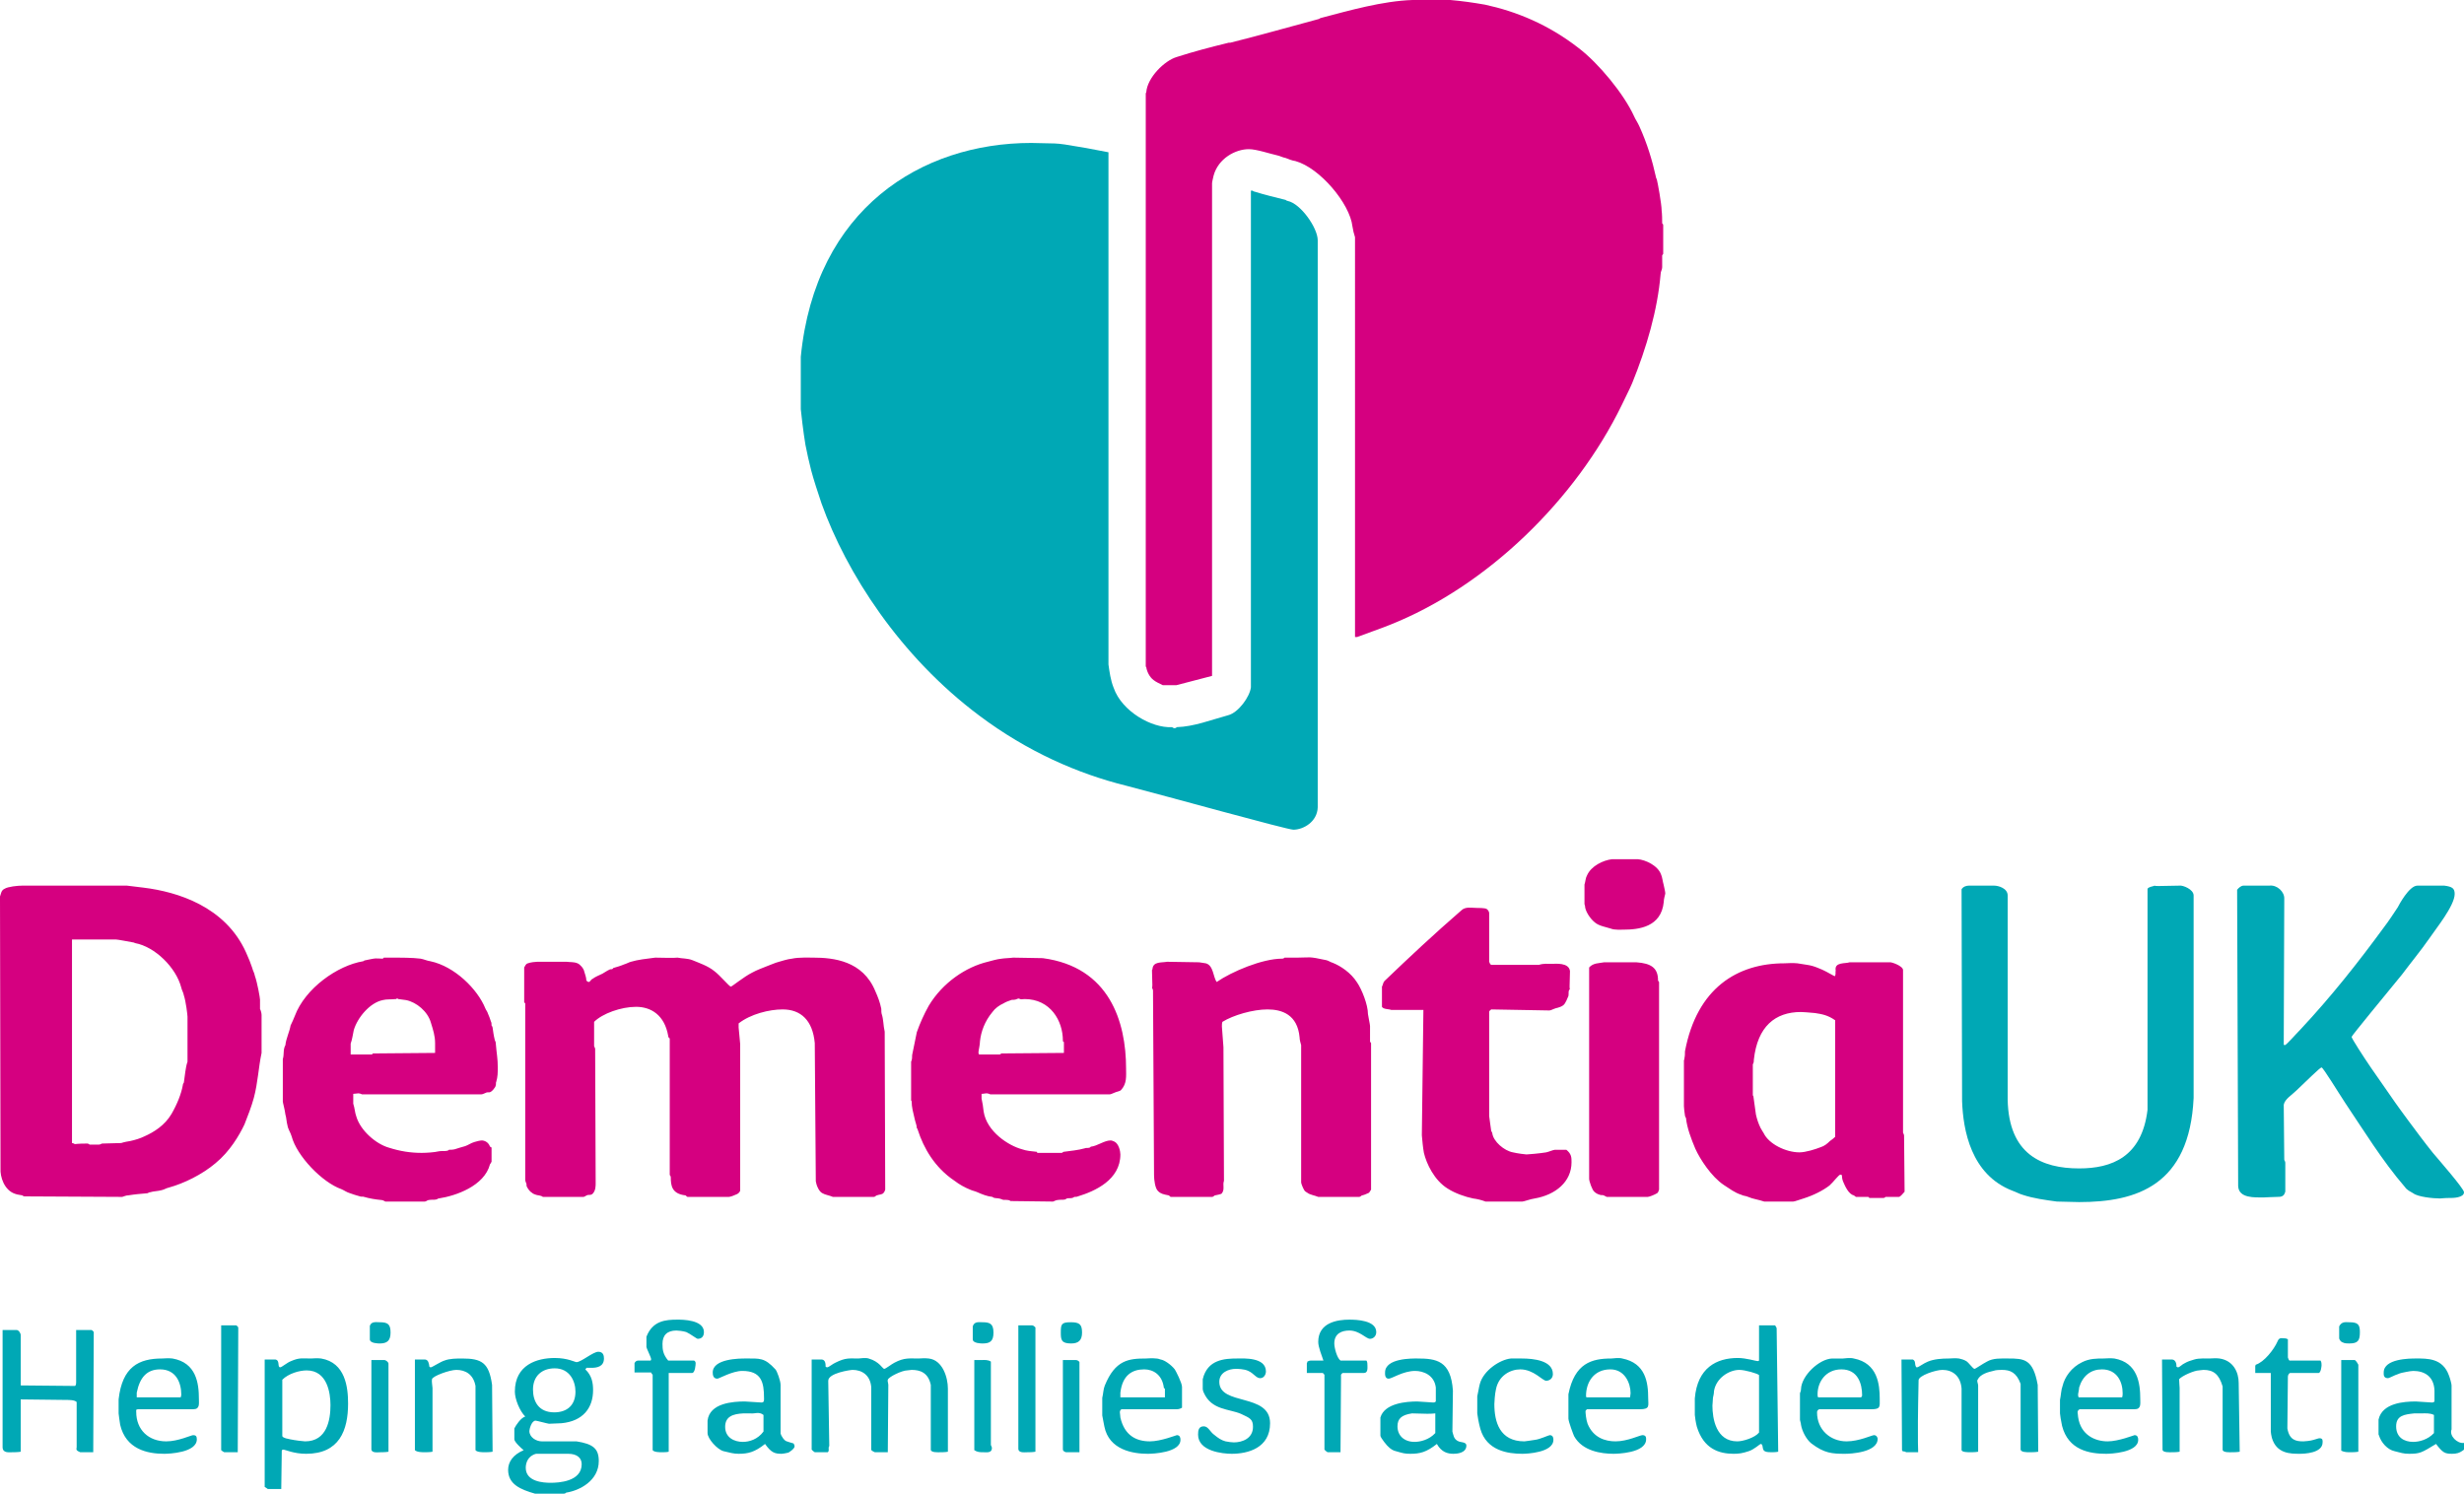
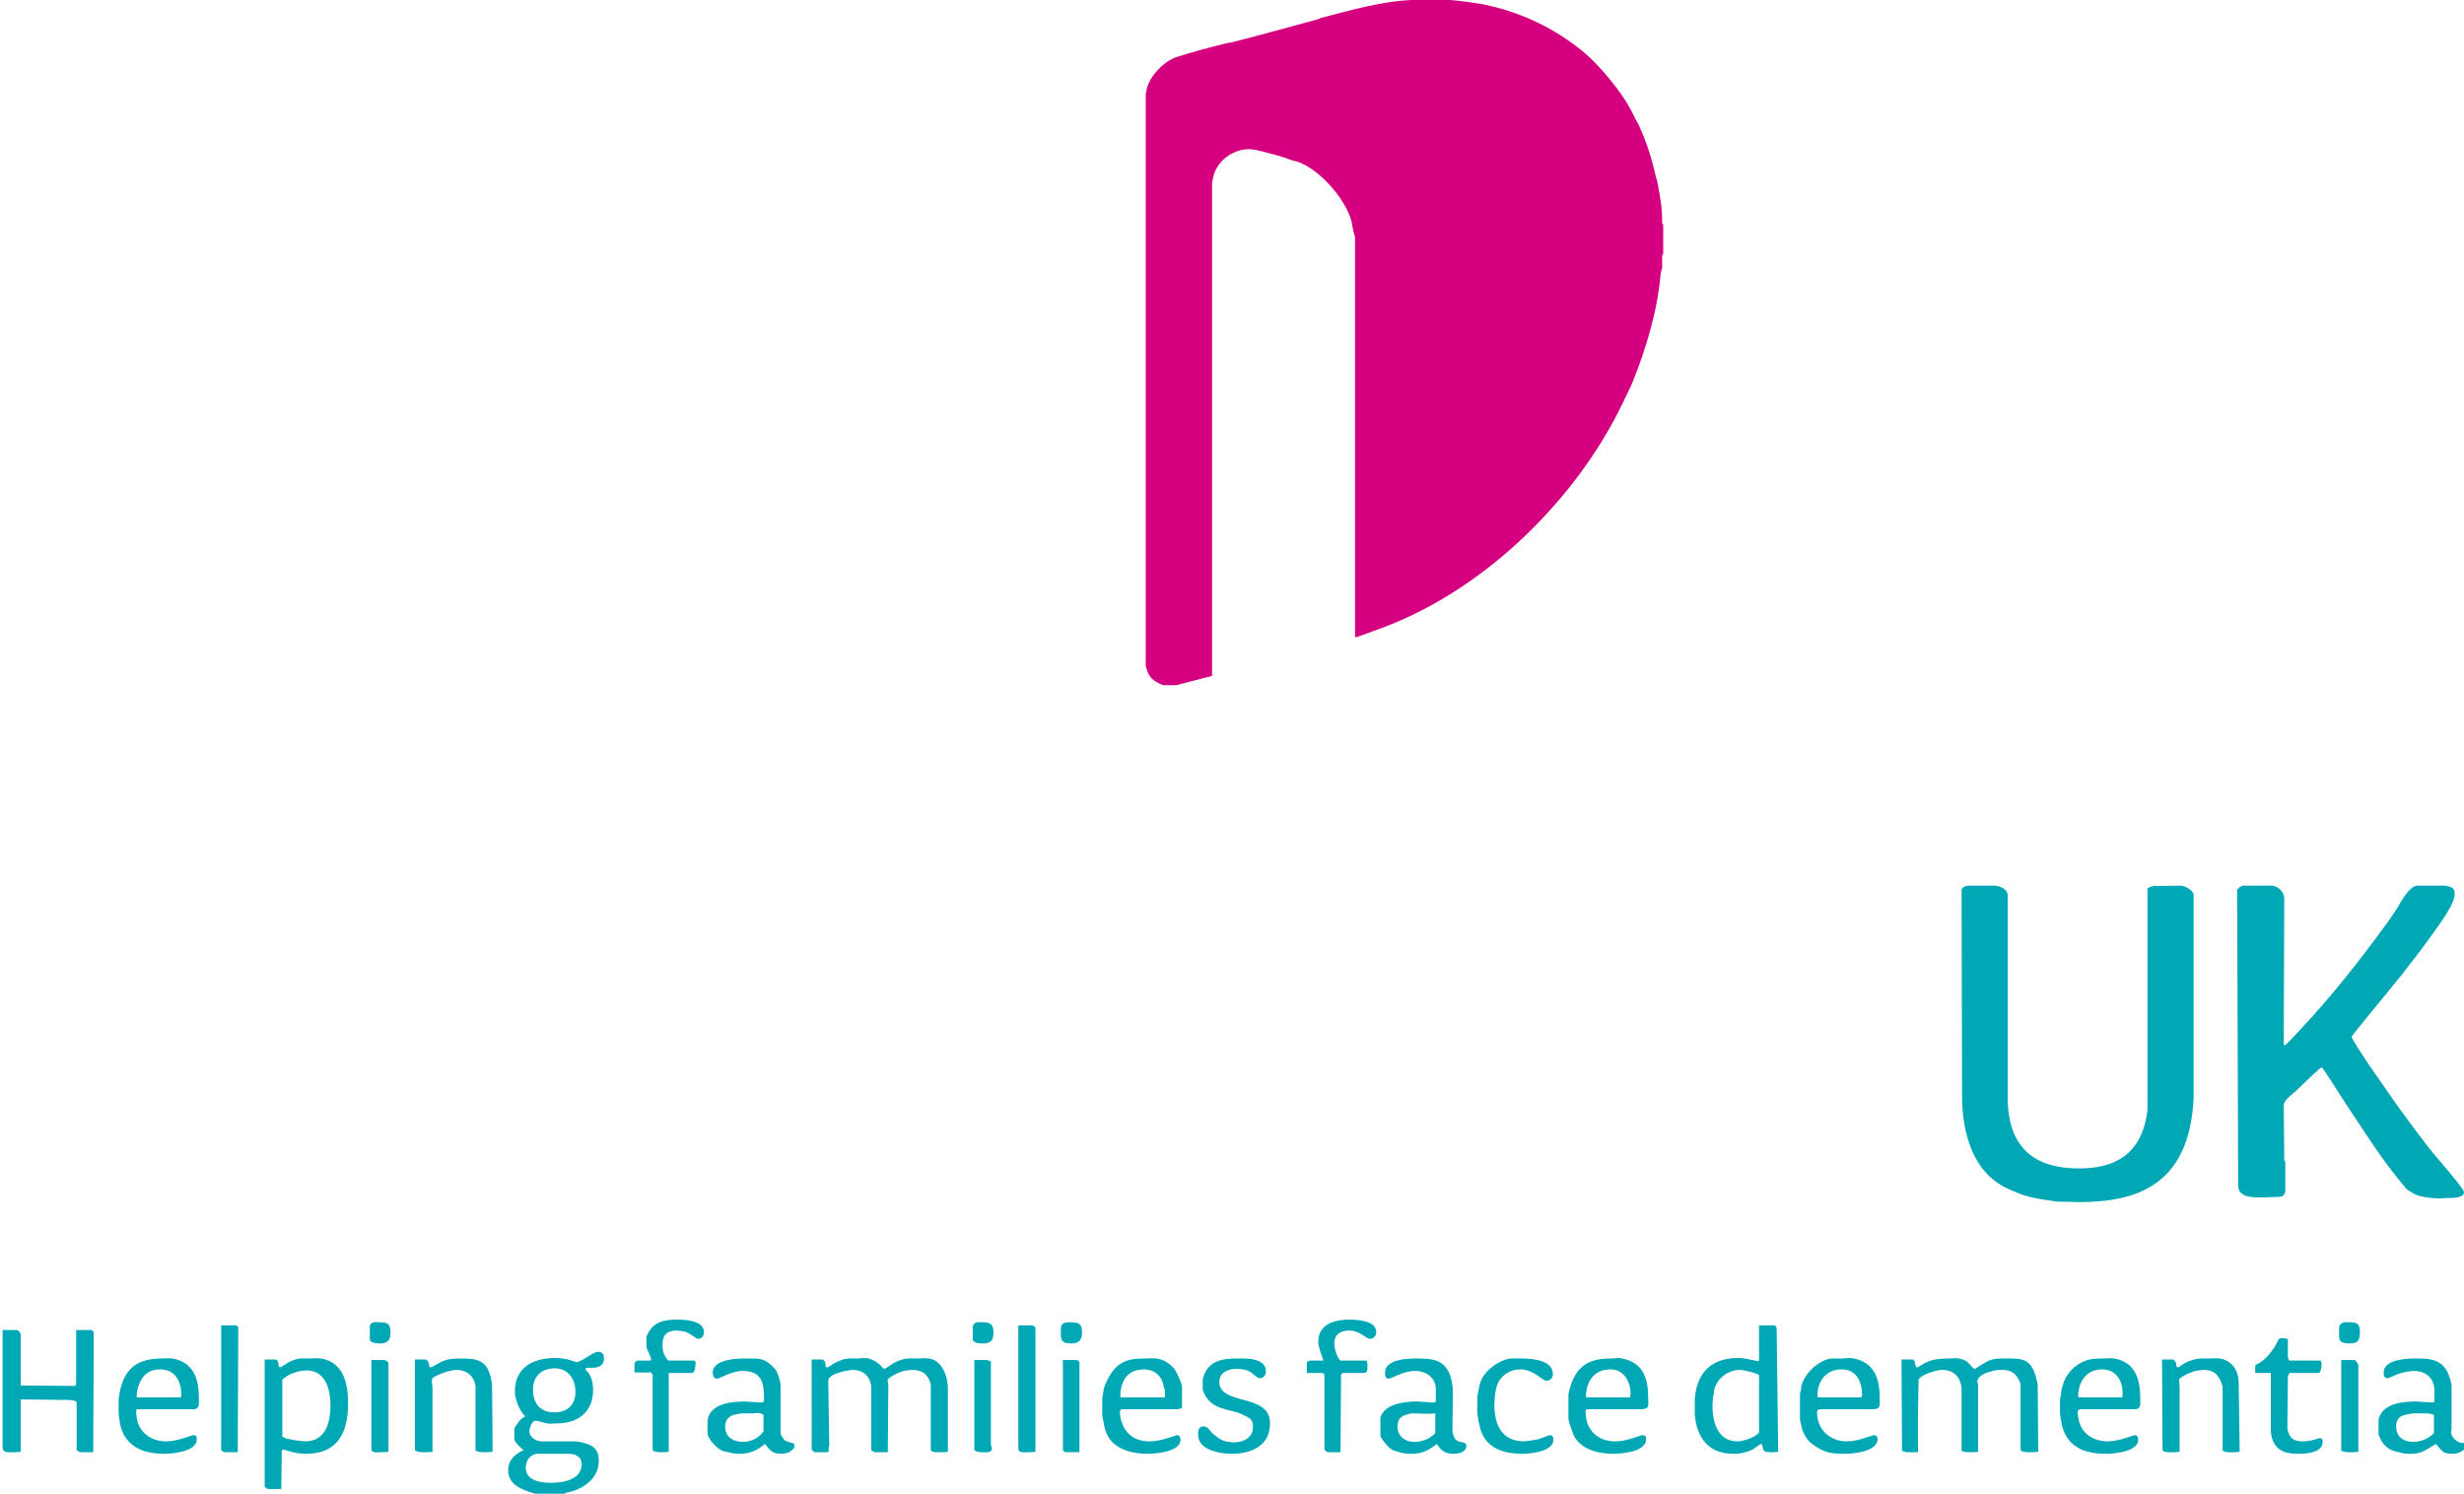
<svg xmlns="http://www.w3.org/2000/svg" version="1.1" x="0px" y="0px" width="380.56px" height="230.72px" viewBox="0 0 380.56 230.72" enable-background="new 0 0 380.56 230.72" xml:space="preserve">
  <g id="Background">
    <g>
-       <path fill-rule="evenodd" clip-rule="evenodd" fill="#D50080" d="M280.32,156.48c1.04,0.16,2,0.32,3.12,1.12v18    c-0.24,0.24-0.56,0.48-0.8,0.64c-0.4,0.4-0.88,0.8-1.44,0.96c-0.8,0.32-2.32,0.8-3.28,0.8c-2.08,0-4.72-1.28-5.52-2.96    c-0.08-0.16-0.32-0.48-0.48-0.8c-0.32-0.64-0.56-1.36-0.72-2.08c-0.16-0.96-0.24-1.92-0.4-2.88c0,0-0.08,0-0.08-0.16v-4.72    c0.16-0.24,0.16-0.48,0.16-0.72c0.56-5.12,3.28-7.36,7.28-7.36C278.32,156.32,279.6,156.4,280.32,156.48z M157.52,154.32    c0.24,0.08,0.48,0,0.72,0c4,0,5.92,3.36,5.92,6.4c0,0.24,0.08,0.16,0.16,0.24v1.68l-9.68,0.08c-0.08,0.08-0.08,0.16-0.32,0.16    h-3.12c0-0.08-0.08-0.16-0.08-0.32c0-0.24,0.24-1.2,0.24-1.76c0.16-1.44,0.72-3.04,1.92-4.48c0.4-0.56,1.04-1.04,1.76-1.36    c0.24-0.16,0.64-0.32,1.12-0.48c0.08-0.08,0.4,0,0.64-0.08c0.16,0,0.32-0.16,0.56-0.16C157.52,154.24,157.44,154.32,157.52,154.32    z M61.52,154.32c0.4,0.08,0.8,0.08,1.2,0.16c1.6,0.32,3.36,1.76,3.84,3.52c0.32,1.04,0.64,2,0.64,3.12v1.52l-9.6,0.08l-0.16,0.16    h-3.28v-1.68c0.24-0.64,0.32-1.36,0.48-2.08c0.56-1.92,2.48-4.24,4.48-4.64c0.56-0.16,1.36-0.08,2-0.16    c0.08,0.08,0-0.08,0.24-0.08C61.52,154.24,61.44,154.32,61.52,154.32z M291.84,148.64c0.24-0.08,2.08,0.56,2.08,1.2v25.12    c0.08,0.16,0.16,0.32,0.16,0.48l0.08,8.64c-0.16,0.16-0.64,0.8-0.88,0.8h-2.08c-0.08,0.08-0.08,0.16-0.32,0.16h-2.16l-0.16-0.16    h-1.92c-0.08-0.08-0.24-0.16-0.32-0.24c-0.8-0.16-1.36-1.44-1.6-2c-0.16-0.32-0.24-0.72-0.24-1.12c-0.08,0-0.08-0.08-0.24-0.08    c-0.24,0-1.12,1.2-1.68,1.68c-1.04,0.8-2.48,1.52-4,2c-0.56,0.16-1.36,0.48-1.6,0.48h-4.48c-0.96-0.32-1.76-0.4-2.48-0.72    c-0.32-0.16-0.8-0.16-1.04-0.32c-1.04-0.32-1.84-0.96-2.72-1.52c-1.92-1.28-3.68-4-4.4-5.6c-0.64-1.52-1.28-3.2-1.44-4.72    c0-0.08-0.16-0.24-0.16-0.4c-0.08-0.48-0.16-1.28-0.16-1.44v-7.12c0.08-0.08,0.08-0.24,0.08-0.32c0.08-0.32,0.08-0.72,0.08-1.04    c1.84-9.76,8.08-13.6,15.36-13.6c0.16,0,1.36-0.08,2,0c0.48,0.08,1.04,0.16,1.52,0.24c0.56,0.08,1.12,0.24,1.68,0.48    c0.88,0.32,1.68,0.8,2.56,1.28c0.24-0.24,0.08-0.64,0.16-0.88c-0.24-1.36,1.52-1.04,2.16-1.28H291.84z M252.72,148.64    c2.32,0.16,3.36,0.88,3.36,2.8c0,0.16,0.16,0.08,0.16,0.32v32c-0.08,0.24-0.16,0.48-0.32,0.56c-0.4,0.24-1.2,0.56-1.44,0.56h-6.32    l-0.48-0.24c-0.16-0.08-0.48,0-0.56-0.08c-0.32-0.08-0.64-0.24-0.88-0.48c-0.32-0.24-0.8-1.6-0.8-2v-32.64    c0.64-0.72,1.52-0.64,2.32-0.8H252.72z M204.88,148.32c0.32,0.08,0.64,0.32,0.96,0.4c1.2,0.48,2.8,1.52,3.76,3.04    c0.72,1.04,1.68,3.44,1.68,4.88c0,0.16,0.32,1.6,0.32,1.84v2.4c0,0,0.08,0.16,0.16,0.24v22.64c-0.16,0.24-0.24,0.4-0.32,0.48    c-0.4,0.16-0.64,0.32-1.04,0.4c-0.16,0-0.24,0.24-0.48,0.24h-6.32c-0.56-0.24-1.28-0.32-1.68-0.64c-0.16-0.08-0.4-0.24-0.48-0.4    c-0.24-0.4-0.48-1.04-0.48-1.2v-21.2c-0.08-0.32-0.24-0.8-0.24-1.2c-0.32-3.52-2.72-4.32-4.96-4.32c-2.24,0-5.28,0.88-6.96,1.92    c-0.08,0.24-0.08,0.48-0.08,0.72c0,0.16,0.16,2.16,0.24,3.2l0.08,20.64c-0.24,0.64,0.16,1.28-0.32,1.92    c-0.08,0.16-0.72,0.24-1.04,0.32c-0.16,0-0.24,0.24-0.48,0.24h-6.32c-0.24,0-0.24-0.24-0.4-0.24c-0.8-0.16-1.2-0.24-1.6-0.64    c-0.48-0.4-0.64-1.76-0.64-2.48l-0.16-28.56c0-0.08-0.08-0.24-0.16-0.4c0.08-0.08,0.08-0.16,0-2.72c0,0,0.08-0.08,0.08-0.16    c0.08-1.2,1.44-0.96,2.24-1.12l4.96,0.08c0.32,0.08,0.72,0.08,1.04,0.16c1.2,0.32,1.12,2.16,1.68,2.88    c2.32-1.6,7.04-3.6,10.08-3.6c0.24,0,0.32-0.08,0.4-0.16h2C202.48,147.92,201.92,147.68,204.88,148.32z M161.04,148    c10.32,1.36,12.88,9.84,12.88,17.04c0,1.2,0.16,2.32-0.8,3.36c-0.16,0.16-0.72,0.24-1.04,0.4c-0.24,0.08-0.48,0.24-0.72,0.24    h-18.4c-0.16-0.08-0.4-0.16-0.64-0.16c-0.16,0-0.4,0.08-0.72,0.08v0.72c0.16,0.72,0.24,1.28,0.32,2c0.48,3.12,3.84,5.28,5.92,5.84    c0.64,0.24,1.52,0.32,2.32,0.4c0,0-0.08,0.16,0.16,0.16H164c0,0,0.16-0.08,0.24-0.16c1.12-0.16,2.24-0.24,3.36-0.56    c0.08-0.08,0.4,0,0.64-0.08c0.08,0,0.16-0.08,0.24-0.16c0.96-0.08,2.08-0.96,3.04-0.96c0.24,0,0.32,0.08,0.56,0.16    c0.72,0.32,0.96,1.52,0.96,2c0,3.92-3.92,5.68-6.56,6.48c-0.16,0.08-0.4,0.08-0.56,0.08c-0.08,0.08-0.24,0.16-0.32,0.16    c-0.24,0.08-0.56,0-0.8,0.08c-0.16,0-0.16,0.16-0.32,0.16c-0.32,0.08-0.72,0-1.12,0.08c-0.24,0-0.48,0.16-0.72,0.24l-6.56-0.08    c-0.4-0.32-1.04-0.08-1.28-0.24c-0.56-0.24-0.8-0.16-1.2-0.24c-0.08,0-0.24-0.08-0.32-0.16c-0.8-0.08-1.6-0.4-2.32-0.72    c-0.32-0.16-0.8-0.24-1.12-0.4c-0.8-0.32-1.68-0.8-2.4-1.36c-3.12-2.08-4.8-5.12-5.68-7.84c0-0.08-0.08-0.24-0.16-0.32    c0-0.4-0.24-0.96-0.32-1.36c-0.24-1.04-0.48-1.84-0.48-2.8c0,0-0.08,0-0.08-0.16V164c0.16-0.32,0.16-0.72,0.16-1.04    c0.24-1.12,0.48-2.32,0.72-3.52c0.48-1.36,1.12-2.8,1.84-4.08c2.16-3.6,5.76-6,9.12-6.8c0.64-0.16,1.36-0.4,2.16-0.48    c0.48-0.08,1.2-0.08,1.76-0.16L161.04,148z M104.64,147.92c0.72,0.16,1.52,0.08,2.32,0.4c0.96,0.4,2.4,0.88,3.36,1.68    c0.88,0.64,2.32,2.4,2.56,2.4c0.16,0,2-1.52,3.28-2.16c0.72-0.4,1.6-0.72,2.4-1.04c0.48-0.16,1.12-0.48,1.76-0.64    c0.56-0.16,1.28-0.4,2-0.48c1.04-0.24,3.12-0.16,3.28-0.16c3.12,0,7.68,0.48,9.6,5.2c0.4,0.88,0.72,1.76,0.88,2.56    c0.08,0.16,0,0.56,0.08,0.88c0.32,0.96,0.24,1.76,0.48,2.8l0.08,24.4c-0.08,0.16-0.08,0.32-0.24,0.48    c-0.24,0.32-0.64,0.24-1.04,0.4c-0.16,0-0.24,0.24-0.48,0.24h-6.32c-0.56-0.24-1.2-0.32-1.6-0.56c-0.56-0.24-0.96-1.28-1.04-1.84    l-0.16-21.36c-0.32-3.52-2.16-5.2-4.96-5.2c-2.08,0-4.96,0.72-6.8,2.16v0.64c0,0.16,0.24,2.32,0.24,2.56v22.64    c-0.08,0.24-0.32,0.48-0.56,0.56c-0.32,0.16-0.96,0.4-1.2,0.4h-6.32c-0.24,0-0.24-0.24-0.4-0.24c-2.08-0.24-2.24-1.52-2.24-2.8    c0-0.24-0.16-0.24-0.16-0.4V160.4c-0.16-0.08-0.24-0.24-0.24-0.4c-0.56-3.2-2.64-4.48-4.96-4.48c-2.32,0-5.2,1.04-6.48,2.32v3.76    c0.08,0.16,0.16,0.32,0.16,0.4L92,182.72c0,0.48,0,1.12-0.4,1.6c-0.32,0.4-0.72,0.16-0.96,0.32c-0.24,0.08-0.32,0.24-0.56,0.24    h-6.24c-0.24-0.24-0.88-0.24-1.04-0.32c-0.24-0.08-0.48-0.16-0.64-0.32c-0.32-0.16-0.64-0.64-0.8-0.96c-0.08-0.16,0-0.4-0.08-0.48    c-0.08-0.24-0.16-0.4-0.16-0.56v-27.36c0,0-0.16,0.16-0.16-0.08v-5.36c0.16-0.24,0.24-0.56,0.56-0.64c0.4-0.16,1.2-0.24,1.44-0.24    h4.56c0.56,0.08,1.12,0,1.68,0.24c0.4,0.16,0.96,0.8,1.04,1.28c0.08,0.32,0.32,0.88,0.32,1.36c0.08,0.08,0.16,0.24,0.4,0.24    c0.16,0,0.32-0.4,0.56-0.48c0.4-0.32,1.04-0.56,1.52-0.8c0.32-0.16,0.72-0.48,1.12-0.64c0-0.08,0.24,0,0.4-0.08    c0.08,0,0.08-0.08,0.16-0.16c0.56-0.16,1.12-0.32,1.68-0.56c0.32-0.08,0.72-0.32,1.04-0.4c1.04-0.32,2.48-0.48,3.76-0.64    C104.48,148,104.56,147.92,104.64,147.92z M64.96,148.08c0.48,0.08,0.96,0.32,1.52,0.4c3.76,0.8,7.28,4.32,8.48,7.28    c0.08,0.24,0.32,0.48,0.4,0.8c0.16,0.32,0.32,0.8,0.48,1.28c0.08,0.08,0.08,0.4,0.08,0.56c0.08,0.08,0.16,0.24,0.16,0.32    c0.08,0.56,0.16,1.2,0.32,1.84c0,0.16,0.16,0.32,0.16,0.48c0.16,1.92,0.32,2.4,0.32,3.84c0,0.8,0,1.44-0.24,2.24    c-0.08,0.08,0,0.4-0.08,0.56c0,0.24-0.64,1.04-0.96,1.04c-0.16,0-0.48,0-0.56,0.08c-0.24,0.08-0.48,0.24-0.72,0.24h-18.4    c-0.16-0.08-0.4-0.16-0.56-0.16c-0.24,0-0.48,0.08-0.8,0.08v1.52c0.24,0.72,0.24,1.36,0.48,2c0.64,2.16,3.04,4.24,5.04,4.8    c1.76,0.56,3.36,0.8,5.04,0.8c0.72,0,2-0.08,2.64-0.24c0.32-0.08,0.88,0,1.28-0.08c0.08,0,0.24-0.08,0.32-0.16    c0.24,0,0.56,0,0.88-0.08c0.48-0.16,1.04-0.32,1.6-0.48c0.48-0.16,0.88-0.48,1.44-0.64c0.24-0.08,0.88-0.24,1.12-0.24    c0.4,0,1.04,0.24,1.28,0.96c0.08,0.08,0.24,0,0.24,0.24v2.08c-0.08,0.16-0.16,0.32-0.24,0.4c-0.88,3.36-5.28,4.88-7.92,5.28    c-0.16,0-0.24,0.16-0.4,0.16c-0.32,0.08-0.72,0-1.12,0.08c-0.24,0-0.4,0.24-0.64,0.24h-6.08c-0.16-0.08-0.4-0.24-0.64-0.24    c-0.88-0.08-1.84-0.24-2.64-0.48c-0.16-0.08-0.48,0-0.64-0.08c-0.56-0.16-1.12-0.32-1.52-0.48c-0.56-0.16-0.96-0.48-1.36-0.64    c-2.96-1.04-6.88-5.12-7.68-8.16c-0.16-0.56-0.56-1.12-0.64-1.68c-0.16-0.56-0.16-1.2-0.32-1.68c-0.08-0.72-0.4-1.84-0.4-2v-6.56    c0.24-0.8,0-1.44,0.4-2.16c0.08-0.96,0.64-2.08,0.8-3.04c0.24-0.48,0.48-1.04,0.64-1.44c1.6-4.32,6.64-7.84,10.56-8.48    c0.08,0,0.16-0.16,0.4-0.16c0.4-0.08,0.72-0.16,1.2-0.24c0.32-0.08,1.12,0,1.36,0c0.16,0,0.16-0.08,0.24-0.16h2.08    C61.6,147.92,63.76,147.92,64.96,148.08z M20.72,145.6c0,0,0.08,0.08,0.16,0.08c3.04,0.56,6.32,3.76,7.12,6.88    c0.08,0.4,0.32,0.72,0.4,1.2c0.32,0.96,0.56,3.04,0.56,3.28V164c-0.32,0.88-0.4,2.24-0.56,3.2c0,0.08-0.16,0.16-0.16,0.4    c-0.24,1.36-0.88,2.96-1.76,4.48c-1.04,1.76-2.72,2.8-4.16,3.44c-0.64,0.32-1.44,0.56-2.16,0.72c-0.48,0.08-0.96,0.16-1.44,0.32    l-2.96,0.08c-0.08,0-0.24,0.16-0.48,0.16h-1.44c-0.08-0.08-0.24-0.16-0.32-0.16c-1.6,0-1.68,0.08-1.92,0.08    c-0.16,0-0.24-0.16-0.48-0.16v-31.44h6.8C18.16,145.12,19.84,145.44,20.72,145.6z M229.6,140.4c0.16,0.08,0.4,0.4,0.4,0.64v7.52    c0.08,0.24,0.16,0.4,0.32,0.48h7.36c0.72-0.24,1.36-0.16,2-0.16c0.56,0,2.64-0.24,2.8,1.12c-0.08,2.64-0.08,2.72,0,2.8    c-0.32,0.16-0.16,0.8-0.24,1.04c-0.16,0.32-0.4,1.12-0.8,1.44c-0.56,0.4-1.12,0.4-1.44,0.56c-0.24,0.08-0.48,0.24-0.72,0.24    l-8.96-0.16c-0.08,0.08-0.24,0.16-0.32,0.32v16.16c0.08,0.8,0.24,1.6,0.32,2.32c0.08,0.08,0.16,0.24,0.16,0.32    c0.16,1.28,1.84,2.72,3.2,2.96c0.64,0.16,1.92,0.32,2.08,0.32c0.24,0,2.08-0.16,3.04-0.32c0.4-0.08,1.12-0.4,1.36-0.4h1.76    c0.8,0.64,0.8,1.2,0.8,1.92c0,3.04-2.48,5.04-5.68,5.6c-0.64,0.08-1.68,0.48-1.92,0.48h-5.68c-0.64-0.24-1.28-0.4-1.92-0.48    c-1.2-0.24-2.8-0.8-3.92-1.52c-2.08-1.28-3.28-3.84-3.68-5.52c-0.16-0.88-0.24-1.84-0.32-2.72l0.24-19.36h-4.96    c-0.4-0.16-1.2-0.08-1.44-0.48v-3.12c0.16-0.24,0.16-0.64,0.4-0.88c3.84-3.68,7.6-7.2,11.84-10.88c0.64-0.64,1.6-0.4,2.32-0.4    C228.24,140.24,229.36,140.24,229.6,140.4z M22.24,137.12c5.12,0.64,12.56,2.88,15.76,10c0.4,0.88,0.72,1.68,0.96,2.4    c0.08,0.4,0.32,0.72,0.4,1.2c0.4,1.12,0.8,3.44,0.8,3.68v1.44c0.16,0.32,0.24,0.72,0.24,0.96v5.84c-0.48,2.24-0.56,4.56-1.2,6.96    c-0.32,1.2-0.96,2.88-1.44,4.08c-0.8,1.68-2.24,4.16-4.48,6c-2.08,1.76-4.88,3.12-7.2,3.76c-0.4,0.08-0.72,0.32-1.12,0.4    c-0.56,0.16-1.28,0.16-1.76,0.32c-0.24,0-0.32,0.16-0.48,0.16c-0.96,0.08-1.92,0.16-2.88,0.32c-0.4,0-0.64,0.16-0.96,0.24    L3.76,184.8c-0.08,0-0.24-0.08-0.32-0.16c-0.32-0.08-0.72-0.08-1.12-0.24c-1.68-0.56-2.32-2.64-2.24-3.92l-0.08-42    c0.16-0.4,0.16-0.96,0.72-1.2c0.48-0.32,2-0.48,2.72-0.48H19.6C19.84,136.8,21.36,137.04,22.24,137.12z M252.96,132.72    c1.12,0.08,3.12,0.96,3.6,2.4c0.16,0.32,0.24,1.04,0.4,1.6c0.08,0.4,0.24,1.04,0.24,1.28c0,0.16-0.24,0.8-0.24,1.36    c-0.4,3.84-3.84,4.24-6.24,4.24c-0.16,0-1.36,0.08-1.92-0.16c-0.72-0.24-1.84-0.4-2.48-0.96c-0.8-0.64-1.52-1.84-1.52-2.56    c0-0.08-0.08-0.16-0.08-0.32v-2.96c0.16-0.48,0.16-1.04,0.4-1.44c0.64-1.44,2.48-2.32,3.84-2.48H252.96z" />
      <path fill-rule="evenodd" clip-rule="evenodd" fill="#D50080" d="M224,0c1.84,0.16,3.52,0.4,5.36,0.72    c4.8,1.04,9.76,3.04,14.48,6.72c3.04,2.32,6.96,7.04,8.56,10.56c0.16,0.4,0.56,0.96,0.8,1.52c1.2,2.64,2,5.28,2.56,7.84    c0,0.16,0.16,0.32,0.16,0.48c0.08,0.24,0.72,3.68,0.72,4.72c0,0.16,0.08,0.24,0.08,1.92c0,0.08,0.16,0.08,0.16,0.32v4.4    c0,0-0.08,0.16-0.16,0.24v1.84c0,0.4-0.24,0.64-0.24,1.04c-0.48,5.6-2.16,11.36-4.4,16.88c-0.48,1.12-1.04,2.16-1.6,3.36    c-7.04,14.48-20.72,28-35.92,34c-1.6,0.64-3.28,1.2-4.96,1.84h-0.32V36.64c-0.16-0.48-0.32-1.12-0.4-1.68    c-0.4-3.52-5.04-9.04-8.8-10.08c-0.56-0.08-1.12-0.32-1.52-0.48c-0.48-0.08-0.88-0.32-1.28-0.4c-1.12-0.24-3.2-0.96-4.4-0.96    c-2.08,0-4.72,1.44-5.44,4.08c-0.08,0.4-0.24,0.96-0.24,1.2v76.08l-5.52,1.44h-2.08c-0.48-0.24-1.04-0.48-1.44-0.8    c-0.64-0.48-1.04-1.36-1.12-2c0,0-0.08,0-0.08-0.16V14.4c0,0,0.08-0.08,0.08-0.16c0.16-2.24,2.8-4.88,4.72-5.44    c2.48-0.8,5.2-1.52,7.84-2.16c0.08-0.08,0.4,0,0.56-0.08c4.48-1.12,8.96-2.4,13.44-3.6c0.08,0,0.24-0.08,0.32-0.16    c4.56-1.2,9.6-2.64,14.24-2.8H224z" />
-       <path fill-rule="evenodd" clip-rule="evenodd" fill="#00A8B5" d="M162.88,22.16c0.24,0,1.12,0.08,1.6,0.16    c2.08,0.32,4.32,0.72,6.72,1.2v79.12c0.16,1.12,0.32,2.4,0.8,3.6c1.28,3.68,5.92,6.24,8.96,6.08c0.16,0,0.24,0.16,0.4,0.16    c0.24,0,0.32-0.08,0.4-0.16c2.64-0.08,5.28-1.12,7.92-1.84c1.6-0.4,3.36-2.88,3.52-4.32V29.52c0,0-0.08-0.08,0.16-0.08    c0.16,0,0.24,0.16,0.4,0.16c1.52,0.48,3.2,0.88,4.8,1.28c0.08,0.08,0.24,0.16,0.32,0.16c2,0.4,4.64,4.16,4.64,6.08v87.6    c-0.08,2.24-2.24,3.44-3.76,3.44c-0.96,0-19.36-5.12-25.84-6.8c-7.44-1.84-15.28-5.28-22.64-10.8    c-12.32-9.2-20.56-22.08-24.4-32.8c-0.56-1.68-1.2-3.6-1.6-5.12c-0.32-1.28-0.64-2.64-0.88-3.92c-0.32-1.84-0.72-5.36-0.72-5.52    v-8.08c2.24-22.88,18.64-33.04,35.6-33.04C159.44,22.08,162.72,22.16,162.88,22.16z" />
      <path fill-rule="evenodd" clip-rule="evenodd" fill="#00A8B5" d="M350.48,136.8c1.2-0.16,2.4,0.96,2.32,2.08l-0.08,22.48    c0.08,0,0,0.08,0.16,0.08c0.24,0,1.68-1.68,2.4-2.4c4.72-5.04,8.96-10.4,12.88-15.76c0.8-1.04,1.52-2.16,2.16-3.12    c0.16-0.32,1.76-3.36,3.04-3.36h4.16c1.2,0.16,1.6,0.4,1.6,1.28c0,1.84-2.96,5.44-3.92,6.88c-1.28,1.84-2.8,3.68-4.24,5.6    c-2.56,3.12-7.76,9.44-7.76,9.6c0,0.24,1.92,3.2,2.96,4.72l3.84,5.52c0.56,0.8,1.28,1.76,1.92,2.64c1.2,1.6,2.48,3.36,3.84,5.04    c0.8,0.96,4.8,5.52,4.8,6.08c0,0.88-1.84,0.88-1.92,0.88c-1.28,0-1.52,0.08-1.76,0.08c-1.12,0-3.44-0.24-4.16-0.8    c-0.4-0.24-0.96-0.48-1.28-0.96c-3.52-4.08-6.4-8.8-9.2-12.96c-0.96-1.44-3.44-5.52-3.68-5.52c-0.24,0-2.56,2.32-3.84,3.52    c-0.72,0.72-1.84,1.36-2,2.24l0.08,8.48c0,0.16,0.16,0.24,0.16,0.48v4.48c-0.08,0.24-0.16,0.48-0.4,0.64    c-0.24,0.16-0.56,0.16-0.88,0.16c-0.64,0-1.84,0.08-2,0.08c-1.44,0-3.92,0.16-4-1.76l-0.16-45.76c0.24-0.32,0.64-0.64,0.96-0.64    H350.48z M308,136.8c0.64,0,2.08,0.4,2.08,1.52v31.52c0.16,8.48,5.28,10.64,11.04,10.64c5.04,0,9.68-1.76,10.56-9.04v-34.16    c0.24-0.32,0.72-0.32,1.12-0.48c0.08,0.08,0.16,0.08,3.84,0c0.48-0.08,2.16,0.56,2.16,1.52v31.28    c-0.64,13.52-8.8,16.08-17.68,16.08l-3.44-0.08c-1.76-0.24-3.6-0.48-5.28-1.04c-0.56-0.16-1.12-0.48-1.6-0.64    c-6.4-2.48-7.6-9.36-7.76-13.84l-0.08-32.72c0.24-0.4,0.72-0.56,1.12-0.56H308z" />
      <path fill-rule="evenodd" clip-rule="evenodd" fill="#00A8B5" d="M87.76,224.56c1.36,0,2.08,0.64,2.08,1.6    c0,2.72-3.6,2.88-4.8,2.88c-1.12,0-3.84-0.16-3.84-2.32c0-0.72,0.32-1.84,1.6-2.16H87.76z M374,218.32c0.56,0,1.28-0.08,1.92,0.24    v2.8c-0.96,1.04-2.32,1.36-3.2,1.36c-1.44,0-2.64-0.72-2.64-2.4s1.28-1.84,2.8-2H374z M221.68,218.32v3.04    c-0.96,1.04-2.32,1.36-3.2,1.36c-1.6,0-2.64-0.96-2.64-2.4c0-1.2,0.64-1.76,2.24-2C220.32,218.4,220.96,218.4,221.68,218.32z     M115.92,218.32c0.72,0.08,1.28-0.32,2,0.24v2.56c-0.88,1.2-2.16,1.6-3.2,1.6c-1.28,0-2.72-0.64-2.72-2.32c0-1.6,1.2-2,2.8-2.08    H115.92z M51.04,217.04c0,2.32-0.56,5.6-3.92,5.6c-0.24,0-1.6-0.16-2.32-0.32c-0.32-0.08-1.04-0.16-1.2-0.48v-8.72    c0.96-0.96,2.64-1.44,3.76-1.44C50.56,211.68,51.04,215.2,51.04,217.04z M271.68,212.4v8.88c-0.64,0.8-2.48,1.36-3.36,1.36    c-3.28,0-3.84-3.52-3.84-5.52c0-0.24,0.08-0.8,0.08-1.2c0.08-0.32,0.16-0.72,0.16-1.04c0.32-2,2.32-3.28,3.92-3.28    C269.52,211.6,271.44,212.16,271.68,212.4z M327.84,215.2c0,0.16,0,0.4-0.08,0.64h-6.72c-0.08-0.16-0.08-0.24-0.08-0.48    c0-0.16,0.16-0.72,0.16-1.04c0.56-1.84,1.84-2.8,3.52-2.8C326.96,211.52,327.84,213.44,327.84,215.2z M287.6,215.52    c0,0.16-0.08,0.24-0.16,0.32h-6.64c-0.08-0.16-0.08-0.24-0.08-0.48c0-1.92,1.28-3.84,3.68-3.84    C286.96,211.52,287.6,213.76,287.6,215.52z M251.84,215.2c0,0.24-0.08,0.48-0.08,0.64h-6.72c-0.08-0.08-0.08-0.08-0.08-0.24    c0-2.08,1.2-4.08,3.76-4.08C250.96,211.52,251.84,213.68,251.84,215.2z M179.76,214.4c0.08,0.08,0.16,0,0.16,0.24v1.2h-6.88v-0.72    c0.32-2.72,1.84-3.6,3.68-3.6C178.08,211.52,179.52,212.32,179.76,214.4z M28,215.44c0,0.16-0.08,0.24-0.08,0.4h-6.8v-0.72    c0.48-2.4,1.6-3.6,3.6-3.6C27.2,211.52,28,213.6,28,215.44z M88.88,214.96c0,2.08-1.28,3.2-3.28,3.2c-2.4,0-3.28-1.68-3.28-3.52    c0-2.08,1.36-3.28,3.36-3.28C88,211.36,88.88,213.36,88.88,214.96z M363.68,210.08c0.24,0.08,0.56,0.72,0.56,0.72v13.44    c-0.4,0.08-1.04,0.08-1.2,0.08c-0.48,0-0.96,0-1.44-0.24v-14H363.68z M166.16,210.08c0.24,0,0.48,0.16,0.56,0.32v13.92h-2    c-0.24,0-0.24-0.08-0.4-0.16c-0.08,0-0.16-0.16-0.16-0.32v-13.76H166.16z M153.04,210.32v12.88c0.08,0.24,0.16,0.32,0.16,0.48    c0,0.8-0.88,0.64-1.28,0.64c-0.56,0-0.96,0-1.44-0.32v-13.92h1.12C152,210.08,152.56,210,153.04,210.32z M59.36,210.08    c0.24,0,0.64,0.32,0.64,0.56v13.6c-0.4,0.08-1.04,0.08-1.2,0.08c-0.48,0-1.44,0.16-1.44-0.48v-13.76H59.36z M378.24,212.48    c0.16,0.4,0.4,1.28,0.4,1.52v6.8c-0.4,0.96,0.88,2.24,1.92,2.08v1.04c-0.72,0.56-1.2,0.64-1.84,0.64c-1.12,0-1.44-0.16-2.48-1.52    c-2.24,1.36-2.48,1.52-4.16,1.52c-0.88,0-1.28-0.16-2.24-0.4c-1.12-0.24-2.08-1.36-2.4-2.4c0-0.08-0.08-0.08-0.08-0.24v-2.24    c0.56-2.56,3.92-2.8,5.76-2.8c0.16,0,2.32,0.16,2.48,0.16c0.24,0,0.32-0.08,0.4-0.16v-1.68c-0.08-2.24-1.6-3.04-3.28-3.04    c-0.24,0-0.72,0.08-1.12,0.16s-0.88,0.16-1.2,0.32c-0.56,0.16-1.36,0.64-1.6,0.64c-0.72,0-0.64-0.64-0.64-0.88    c0-2.16,4.08-2.16,4.96-2.16C374.88,209.84,377.28,209.76,378.24,212.48z M342.8,209.84c2.16,0.32,2.96,2.16,2.96,3.76l0.16,10.64    c-0.4,0.08-0.96,0.08-1.2,0.08c-0.24,0-1.44,0.08-1.44-0.4v-9.76c-0.56-1.92-1.44-2.56-2.96-2.56c-0.24,0-0.56,0.08-0.72,0.08    c-0.64,0-2.56,0.8-3.04,1.36c0,0.4,0.08,1.12,0.08,1.36v9.84c-0.4,0.08-0.96,0.08-1.2,0.08c-0.24,0-1.44,0.08-1.44-0.4L333.92,210    h1.6c0.48,0.08,0.64,0.56,0.64,1.12c0.08,0,0.08,0.08,0.24,0.08c0.24,0,0.64-0.48,1.04-0.64c0.4-0.24,0.88-0.4,1.44-0.56    c0.72-0.24,2.16-0.16,2.32-0.16C341.44,209.84,342.32,209.76,342.8,209.84z M326.56,209.84c3.6,0.64,4,3.84,4,6.24    c0,0.8,0.16,1.6-0.88,1.6h-8.48c-0.32,0.16-0.32,0.4-0.32,0.48c0,0.16,0.08,0.48,0.08,0.72c0.4,2.8,2.64,3.76,4.56,3.76    c1.68,0,4.08-0.96,4.16-0.96c0.48,0,0.56,0.4,0.56,0.72c0,2-4.32,2.16-4.96,2.16c-2.56,0-5.84-0.56-6.8-4.32    c-0.16-0.72-0.32-1.76-0.32-1.92v-2.08c0.16-0.72,0.16-1.52,0.4-2.16c0.32-1.36,1.36-2.88,3.04-3.68    c1.12-0.56,2.24-0.56,3.28-0.56C325.12,209.84,326,209.76,326.56,209.84z M302.56,209.84c0.32,0.08,0.72,0.16,1.12,0.4    c0.4,0.24,1.04,1.2,1.28,1.2c0.16,0,1.28-0.8,1.92-1.12c0.96-0.56,2.16-0.48,3.28-0.48c2.48,0,3.84,0.08,4.56,4.08l0.08,10.32    c-0.4,0.08-1.12,0.08-1.28,0.08c-0.56,0-1.36,0-1.44-0.4v-10.16c-0.64-1.76-1.6-2.16-2.88-2.16c-0.24,0-0.96,0-1.36,0.16    c-0.72,0.16-2,0.48-2.4,1.36c-0.16,0.16,0.08,0.64,0.08,0.88v10.24c-0.4,0.08-0.96,0.08-1.2,0.08c-0.4,0-1.28,0-1.36-0.32v-9.52    c-0.16-2-1.44-2.88-2.96-2.88c-1.04,0-3.68,0.88-3.68,1.6c-0.24,10.96,0,11.04-0.08,11.12h-1.84c-0.32-0.24-0.56,0-0.64-0.32    l-0.08-14h1.76c0.48,0.24,0.24,0.72,0.48,1.12c0.08,0.08,0,0.08,0.16,0.08c0.24,0,1.04-0.64,1.68-0.88    c0.96-0.4,2.16-0.48,3.2-0.48C301.2,209.84,302.08,209.76,302.56,209.84z M286.32,209.84c3.68,0.72,4,4,4,6.24    c0,1.2,0.16,1.6-1.28,1.6h-8.08c-0.32,0.16-0.32,0.4-0.32,0.48c0,2.72,2.08,4.48,4.56,4.48c1.92,0,3.92-0.96,4.24-0.96    c0.4,0,0.56,0.4,0.56,0.56c0,2.16-4.32,2.32-5.04,2.32c-2,0-3.2-0.08-5.2-1.6c-0.8-0.64-1.44-1.92-1.6-2.88    c0-0.24-0.16-0.64-0.16-0.8v-4.08c0.08-0.16,0.16-0.4,0.16-0.64c0.08-2.08,2.8-4.64,4.8-4.72h1.68    C284.8,209.84,285.76,209.68,286.32,209.84z M250.56,209.84c3.6,0.72,4,3.68,4,6.16c0,1.12,0.32,1.68-1.28,1.68h-8.16    c-0.08,0.08-0.24,0.16-0.24,0.32c0,0.24,0.08,1.28,0.32,1.92c0.88,2.16,2.72,2.72,4.32,2.72c1.84,0,3.76-0.96,4.16-0.96    c0.56,0,0.56,0.4,0.56,0.64c0,2.16-4.56,2.24-5.04,2.24c-1.84,0-4.8-0.4-6.08-2.72c-0.08-0.16-0.88-2.24-0.88-2.72v-3.76    c0.96-4.8,3.6-5.52,6.64-5.52C249.12,209.84,250,209.68,250.56,209.84z M239.84,212.24c0,0.72-0.56,1.04-1.04,1.04    c-0.56,0-1.92-1.76-4-1.76c-1.52,0-3.36,0.96-3.76,3.12c-0.16,0.64-0.24,2-0.24,2.24c0,2.72,0.8,5.76,4.64,5.76    c0.16,0,1.12-0.16,1.68-0.24c0.72-0.08,2.08-0.72,2.24-0.72c0.56,0,0.56,0.56,0.56,0.72c0,2-4.16,2.16-4.8,2.16    c-2.24,0-5.52-0.48-6.48-3.84c-0.24-0.8-0.48-2.24-0.48-2.4v-2.64c0.16-0.64,0.24-1.36,0.4-1.92c0.56-2.08,3.12-3.76,4.8-3.92    h1.68C236.88,209.84,239.84,210.16,239.84,212.24z M224.4,214.8l-0.08,6.32c0.16,0.48,0.16,1.2,0.96,1.52    c0.32,0.16,1.2,0.08,1.2,0.64c0,1.2-1.52,1.28-2,1.28c-0.88,0-1.84-0.24-2.56-1.52c-1.6,1.28-2.64,1.52-4.08,1.52    c-0.88,0-1.12-0.08-2.24-0.4c-0.4-0.08-0.8-0.32-1.12-0.64c-0.16-0.08-1.28-1.44-1.28-1.76v-2.8c0.64-2.24,4.08-2.48,5.68-2.48    c0.24,0,2.32,0.16,2.48,0.16c0.24,0,0.32-0.08,0.4-0.16v-2.16c-0.24-1.92-1.92-2.56-3.2-2.56c-1.84,0-3.6,1.2-4.08,1.2    c-0.64,0-0.56-0.8-0.56-0.96c0-2.24,4.24-2.16,4.96-2.16C221.84,209.84,224.08,210.16,224.4,214.8z M195.52,211.84    c0,0.48-0.32,1.04-0.88,1.04c-0.64,0-0.96-0.72-1.84-1.12c-0.64-0.32-1.76-0.32-1.92-0.32c-1.12,0-2.56,0.56-2.56,2    c0,3.76,7.84,1.68,7.84,6.4c0,3.84-3.44,4.72-5.92,4.72c-1.44,0-5.2-0.4-5.2-2.96c0-0.64,0.08-1.28,0.88-1.28    c0.72,0,0.96,0.88,1.68,1.36c0.48,0.4,1.04,0.8,1.68,0.96c0.32,0.08,1.04,0.16,1.28,0.16c1.36,0,2.96-0.64,2.96-2.4    c0-1.2-0.48-1.36-1.84-2c-1.84-0.8-4.56-0.56-5.76-3.28c-0.08-0.16-0.16-0.4-0.16-0.56v-1.52c0.72-3.04,3.36-3.2,5.36-3.2    C192,209.84,195.52,209.6,195.52,211.84z M178.56,209.84c0.24,0,0.48,0.08,0.72,0.16c0.56,0.08,1.6,0.8,2.16,1.52    c0.16,0.24,1.12,2.08,1.12,2.72v3.2c-0.24,0.16-0.56,0.24-0.8,0.24h-8.56c-0.24,0.16-0.24,0.4-0.24,0.48    c0,0.16,0.08,0.56,0.08,0.8c0.64,2.8,2.48,3.68,4.56,3.68c1.68,0,4.08-0.96,4.16-0.96c0.48,0,0.56,0.4,0.56,0.72    c0,2-4.32,2.16-5.04,2.16c-2.24,0-6-0.56-6.72-4.24c-0.08-0.56-0.32-1.52-0.32-1.68v-2.72c0.16-0.64,0.16-1.36,0.4-1.92    c1.6-3.92,3.68-4.16,6.32-4.16C177.12,209.84,178,209.76,178.56,209.84z M134.16,209.84c1.68,0.48,2.16,1.6,2.4,1.6    c0.24,0,1.12-0.72,1.6-0.96c1.52-0.8,2.32-0.64,3.68-0.64c0.16,0,1.04-0.08,1.6,0c2.16,0.24,2.96,2.96,2.96,4.64v9.76    c-0.4,0.08-0.96,0.08-1.2,0.08c-0.24,0-1.44,0.08-1.44-0.4v-10c-0.4-1.92-1.68-2.32-2.96-2.32c-0.16,0-0.56,0.08-0.72,0.08    c-0.72,0-2.8,0.96-2.96,1.44c-0.08,0.16,0.08,0.56,0.08,0.8l-0.08,10.4h-2c-0.16-0.08-0.56-0.24-0.56-0.4v-9.68    c-0.16-1.84-1.44-2.64-2.88-2.64c-0.32,0-3.76,0.48-3.76,1.68l0.16,10.08c-0.24,0.32,0.08,0.72-0.24,0.96h-2    c-0.16-0.08-0.32-0.24-0.48-0.4V210h1.6c0.48,0.08,0.56,0.56,0.56,1.12c0.08,0,0.08,0.08,0.24,0.08c0.24,0,0.88-0.56,1.28-0.72    c1.6-0.8,2.16-0.64,3.52-0.64C132.8,209.84,133.68,209.68,134.16,209.84z M119.76,211.52c0.24,0.24,0.8,1.76,0.8,2.4v7.52    c0.08,0.32,0.56,1.12,0.96,1.2c0.24,0.08,0.72,0.24,1.04,0.32c0.08,0.16,0.16,0.24,0.16,0.48c0,0.32-0.88,0.96-1.04,0.96    c-0.32,0.08-0.8,0.16-0.96,0.16c-1.04,0-1.6-0.16-2.56-1.52c-1.6,1.28-2.64,1.52-4.08,1.52c-0.8,0-1.28-0.16-2.32-0.4    c-0.96-0.24-2.48-1.92-2.48-2.8v-1.92c0.32-2.72,3.92-2.96,5.76-2.96c0.24,0,2.32,0.16,2.56,0.16c0.48,0,0.4-0.4,0.4-0.72    c0-2.4-0.4-4.16-3.36-4.16c-1.52,0-3.6,1.2-3.84,1.2c-0.64,0-0.72-0.56-0.72-0.96c0-2.16,4.24-2.16,5.04-2.16    C117.36,209.84,118.08,209.68,119.76,211.52z M76,213.92l0.08,10.32c-0.4,0.08-1.04,0.08-1.2,0.08c-0.4,0-1.2,0-1.44-0.32v-9.92    c-0.32-1.76-1.52-2.48-2.96-2.48c-1.04,0-3.68,0.96-3.76,1.44c-0.08,0.32,0.08,1.12,0.08,1.36v9.84c-0.4,0.08-0.96,0.08-1.2,0.08    c-0.4,0-1.2,0-1.52-0.32v-14h1.6c0.48,0.08,0.56,0.56,0.64,1.12c0.08,0,0,0.08,0.24,0.08c0.16,0,1.52-0.88,2.08-1.04    c0.8-0.32,1.92-0.32,2.72-0.32C74.4,209.84,75.52,210.48,76,213.92z M49.6,209.84c3.76,0.64,4.16,4.48,4.16,6.96    c0,4.16-1.36,7.76-6.48,7.76c-1.92,0-3.2-0.64-3.52-0.64c-0.24,0-0.16,0.08-0.24,0.16L43.44,230h-2.08    c-0.08-0.08-0.24-0.16-0.48-0.32V210h1.68c0.72,0.16,0.24,1.2,0.72,1.2c0.24,0,1.04-0.72,1.68-0.96c1.28-0.56,1.76-0.4,3.04-0.4    C48.16,209.84,49.04,209.76,49.6,209.84z M26.64,209.84c3.68,0.64,4.08,3.84,4.08,6.24c0,0.8,0.16,1.6-0.88,1.6h-8.48    c-0.4,0-0.32,0.16-0.32,0.4c0,2.8,1.92,4.56,4.64,4.56c1.84,0,3.84-0.96,4.16-0.96c0.4,0,0.56,0.16,0.56,0.64    c0,2.08-4.32,2.24-5.04,2.24c-2.64,0-5.92-0.72-6.8-4.48c-0.08-0.56-0.24-1.6-0.24-1.76v-2.16c0.56-5.04,3.12-6.32,6.72-6.32    C25.2,209.84,26.08,209.76,26.64,209.84z M93.28,209.84c0,1.28-1.12,1.44-1.92,1.44h-0.8c0,0.08-0.08,0.16-0.16,0.24    c1.04,0.96,1.2,2.16,1.2,3.2c0,2.72-1.52,4.8-4.88,5.12c-1.6,0.08-1.68,0.08-1.92,0.08c-0.16,0-1.92-0.48-2.08-0.48    c-0.64,0-0.96,1.36-0.96,1.6c0,0.96,1.04,1.6,1.92,1.6h5.36c2.56,0.4,3.44,1.12,3.44,3.04c0,3.04-2.96,4.56-5.04,4.88    c-0.08,0.08-0.16,0.16-0.4,0.16h-4.4c-2.24-0.64-4.16-1.44-4.16-3.68c0-1.2,0.72-2.32,2.4-3.04c-0.4-0.32-1.44-1.28-1.44-1.68    v-1.68c0.24-0.48,0.96-1.6,1.68-1.84c-0.88-0.88-1.6-2.72-1.6-3.84c0-4.16,3.44-5.2,6.16-5.2c2,0,3.12,0.64,3.36,0.64    c0.72,0,2.56-1.6,3.36-1.6C93.2,208.8,93.28,209.44,93.28,209.84z M353.36,206.88v2.8c0.08,0.16,0.08,0.32,0.24,0.48h4.8    c0.16,0.24,0.16,0.48,0.16,0.72c0,0.08-0.08,1.2-0.48,1.2h-4.4c-0.16,0.08-0.32,0.32-0.32,0.56l-0.08,8c0.32,1.84,1.36,2,2.48,2    c0.24,0,1.12-0.08,1.6-0.24c0.32-0.08,0.72-0.24,0.88-0.24c0.56,0,0.48,0.4,0.48,0.64c0,1.68-2.88,1.76-3.52,1.76    c-1.44,0-3.6,0-4.32-2.48c-0.08-0.32-0.16-0.8-0.16-0.96v-9.04h-2.4v-1.12c0,0,0.08-0.08,0.08-0.16c1.28-0.4,2.8-2.32,3.36-3.6    c0.24-0.64,0.64-0.48,0.96-0.48C352.88,206.72,353.12,206.72,353.36,206.88z M2.56,205.44c0.32,0,0.64,0.48,0.64,0.8V214l8.4,0.08    c0.16-0.16,0.16-0.4,0.16-0.56v-8.08h2.4c0.08,0.08,0.24,0.16,0.32,0.32l-0.08,18.56h-2c-0.8-0.32-0.56-0.48-0.56-0.8v-6.96    c-0.32-0.32-1.12-0.32-1.68-0.32l-6.96-0.08v8.08c-0.4,0.08-1.12,0.08-1.28,0.08c-0.56,0-1.52,0.16-1.52-0.8v-18.08H2.56z     M274.16,204.72c0.08,0.16,0.24,0.32,0.24,0.48l0.24,19.04c-0.32,0.08-0.88,0.08-1.04,0.08c-0.24,0-0.8,0-1.04-0.16    c-0.48-0.24-0.16-1.12-0.64-1.12c-0.08,0-1.04,0.88-1.84,1.12c-0.96,0.32-1.52,0.4-2.32,0.4c-2.32,0-4.64-0.8-5.68-4.16    c-0.16-0.56-0.32-1.68-0.32-1.84V216c0.4-4.72,3.36-6.24,6.64-6.24c1.28,0,2.8,0.48,3.04,0.48c0.24,0,0.24-0.08,0.24-0.16v-5.36    H274.16z M159.36,204.72c0.24,0,0.4,0.16,0.56,0.32v19.2c-0.4,0.08-0.96,0.08-1.2,0.08c-0.48,0-1.44,0.16-1.44-0.56v-19.04H159.36    z M36.48,204.72c0.08,0.08,0.32,0.16,0.32,0.4l-0.08,19.2h-2.08c-0.16-0.08-0.32-0.16-0.48-0.32v-19.28H36.48z M364.48,205.76    c0,1.36-0.32,1.76-1.68,1.76c-0.16,0-0.72,0-0.96-0.16c-0.32-0.08-0.56-0.48-0.56-0.64v-1.84c0.4-0.8,1.04-0.64,1.52-0.64    C364.16,204.24,364.48,204.56,364.48,205.76z M167.12,205.84c0,1.2-0.56,1.68-1.68,1.68c-1.52,0-1.6-0.56-1.6-1.68    c0-1.28,0.08-1.6,1.52-1.6C166.72,204.24,167.12,204.56,167.12,205.84z M153.44,205.84c0,1.36-0.56,1.68-1.68,1.68    c-0.16,0-1.52,0-1.52-0.64v-2c0.24-0.8,0.96-0.64,1.52-0.64C152.88,204.24,153.44,204.48,153.44,205.84z M60.32,205.84    c0,1.28-0.56,1.68-1.68,1.68c-0.16,0-1.52,0-1.52-0.64v-2.08c0.24-0.72,0.96-0.56,1.52-0.56    C59.92,204.24,60.32,204.56,60.32,205.84z M212.56,205.76c0,0.72-0.56,1.04-0.96,1.04c-0.64,0-1.6-1.28-3.2-1.28    c-1.2,0-2.32,0.48-2.32,2c0,0.64,0.4,2.24,0.96,2.64h4c0.16,0.16,0.16,0.56,0.16,0.8c0,0.4,0.08,1.12-0.56,1.12h-3.28    c-0.32,0.24-0.24,0.32-0.24,0.56l-0.08,11.68h-2c-0.16-0.08-0.32-0.24-0.48-0.4v-11.6c-0.08,0-0.16-0.16-0.24-0.24h-2.48v-1.52    c0.08-0.08,0.08-0.16,0.08-0.24c0.16-0.08,0.32-0.16,0.56-0.16h1.92c-0.24-0.72-0.8-2.08-0.8-2.88c0-3.04,3.04-3.44,4.8-3.44    C209.44,203.84,212.56,203.92,212.56,205.76z M108.72,205.76c0,0.72-0.4,1.04-0.96,1.04c-0.16,0-1.2-0.8-1.76-1.04    c-0.48-0.16-1.28-0.24-1.52-0.24c-1.44,0-2.16,0.72-2.16,2.08c0,0.88,0.08,1.6,0.88,2.56h4c0.16,0.08,0.24,0.24,0.24,0.4    c0,0.24-0.08,1.52-0.56,1.52h-3.6v12.16c-0.24,0.08-0.88,0.08-1.04,0.08c-0.4,0-1.2,0-1.44-0.32v-11.68    c-0.08,0-0.16-0.16-0.24-0.32H98v-1.44c0.08-0.16,0.24-0.4,0.56-0.4h1.92c0.08-0.08,0.08-0.08,0.08-0.24    c0-0.24-0.72-1.68-0.72-1.84v-1.6c0.96-2.48,2.96-2.64,4.8-2.64C105.36,203.84,108.72,203.84,108.72,205.76z" />
    </g>
  </g>
  <g id="Layer_1">
</g>
</svg>